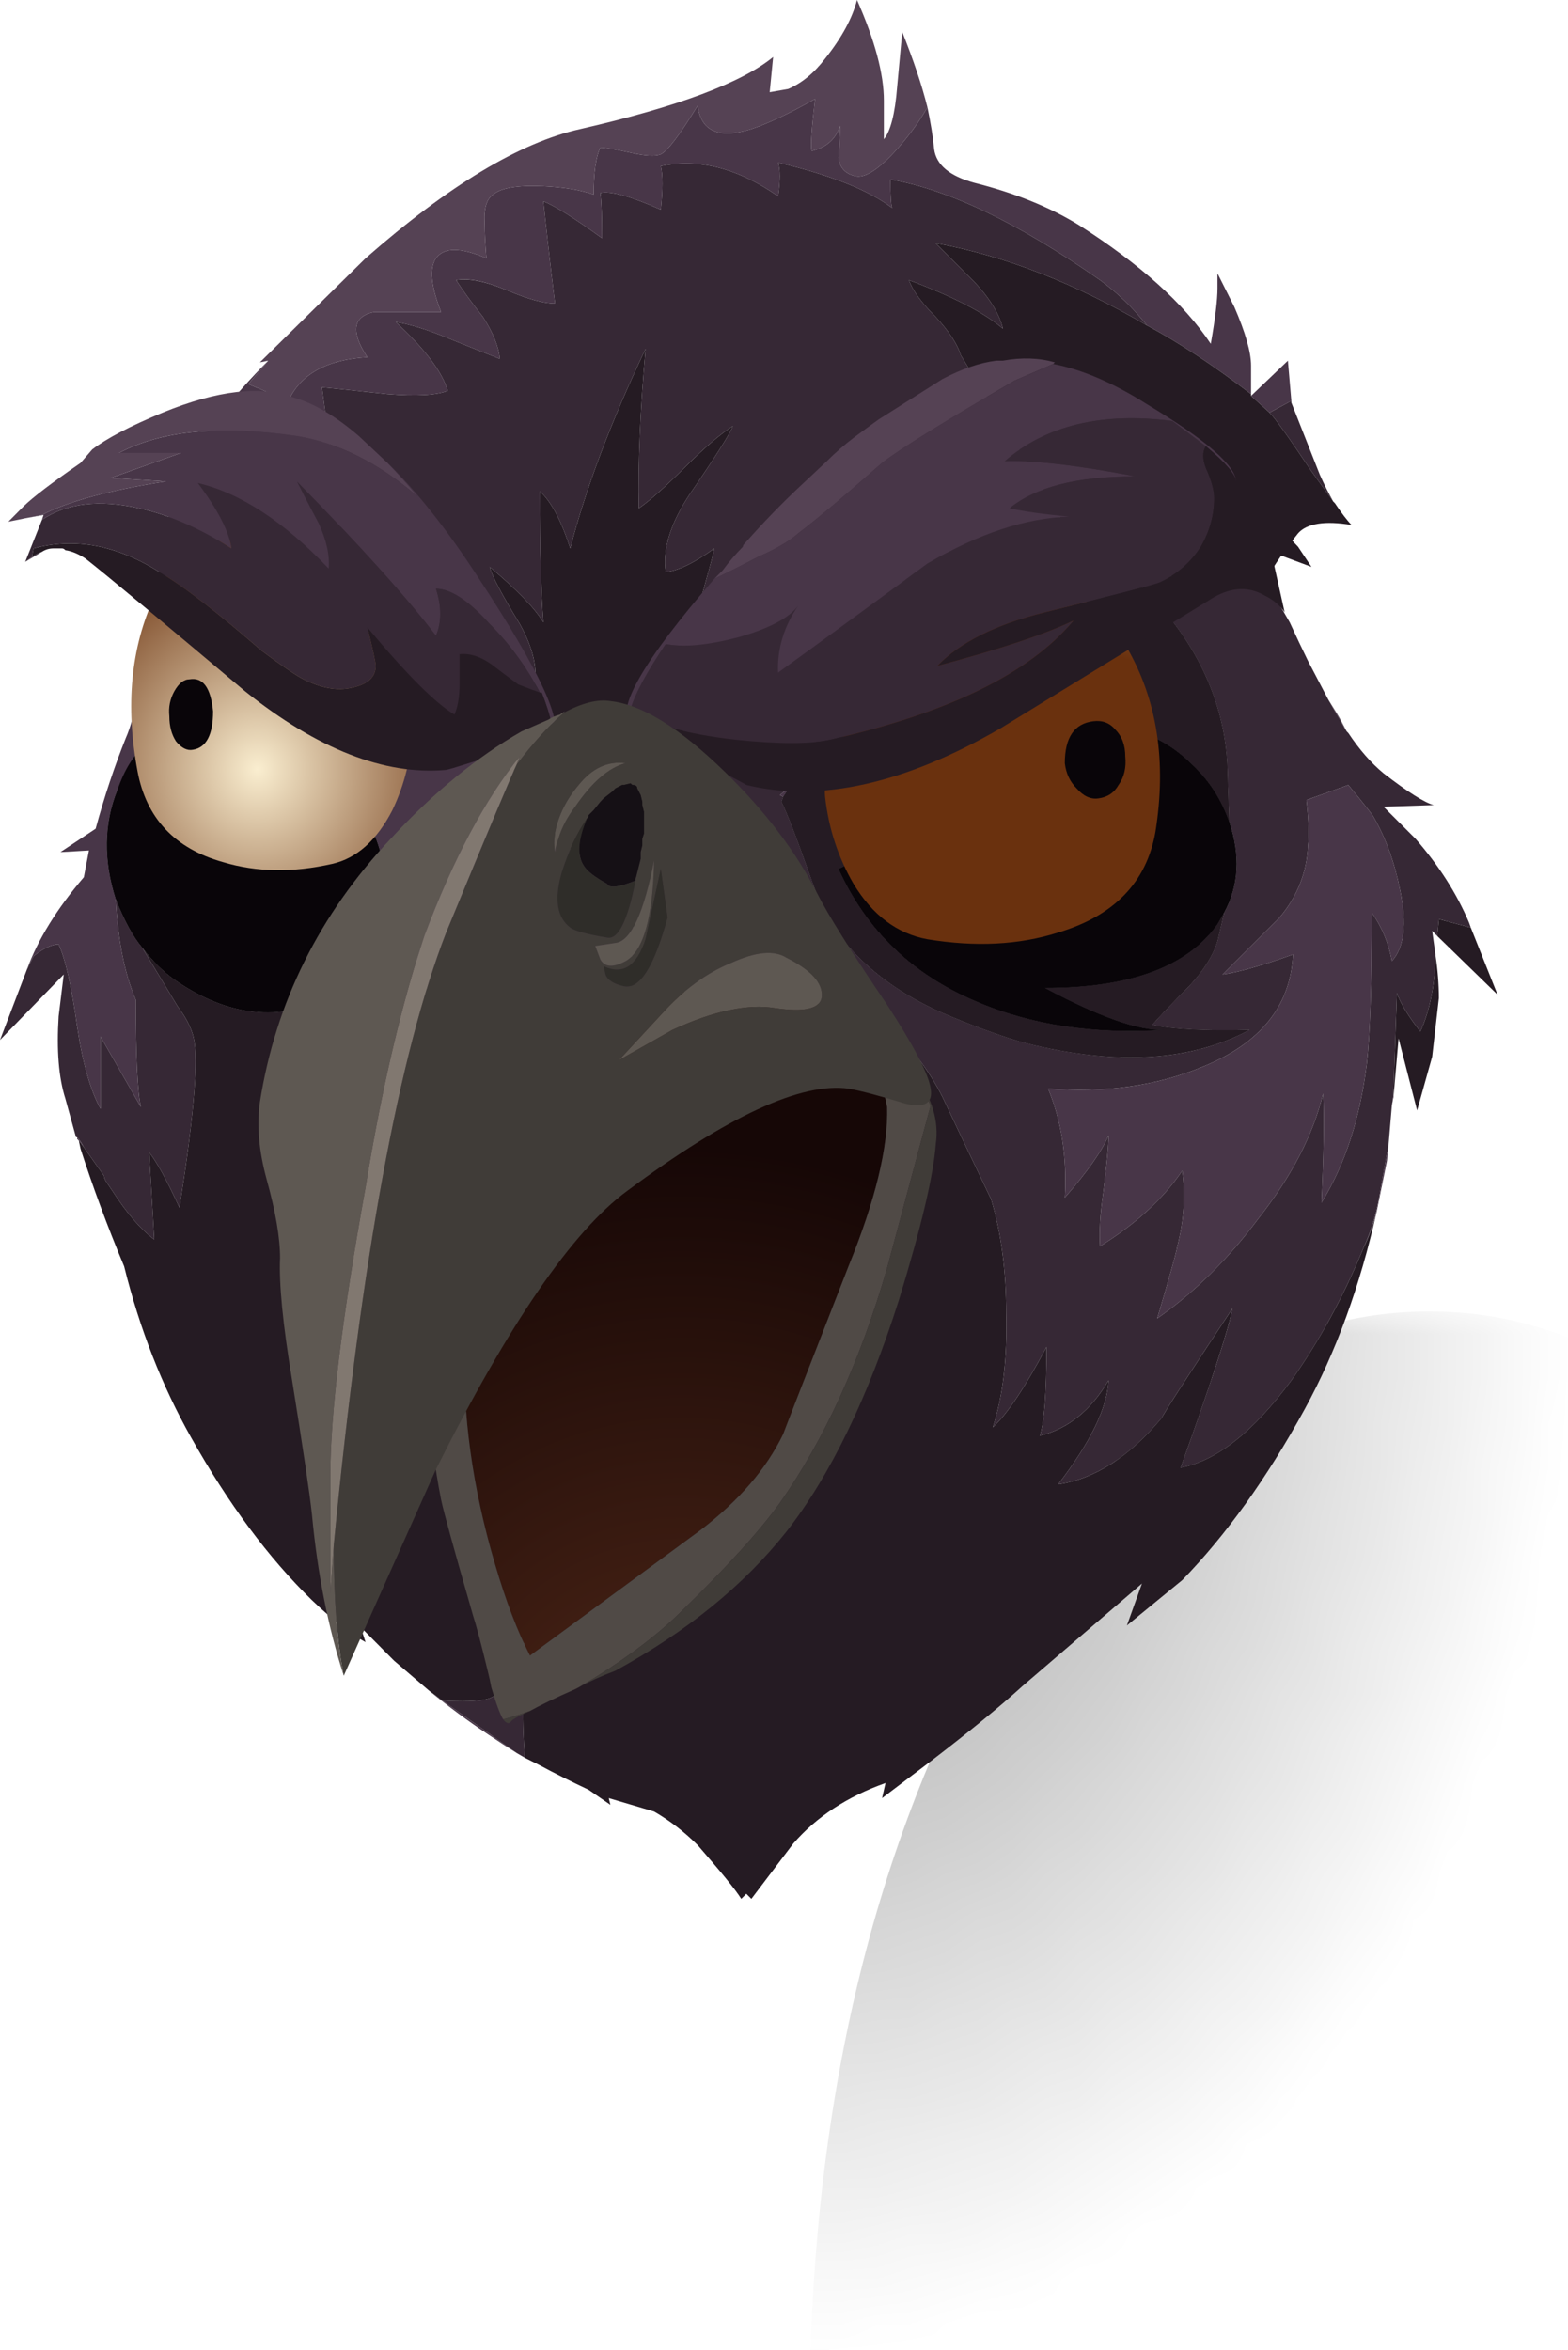
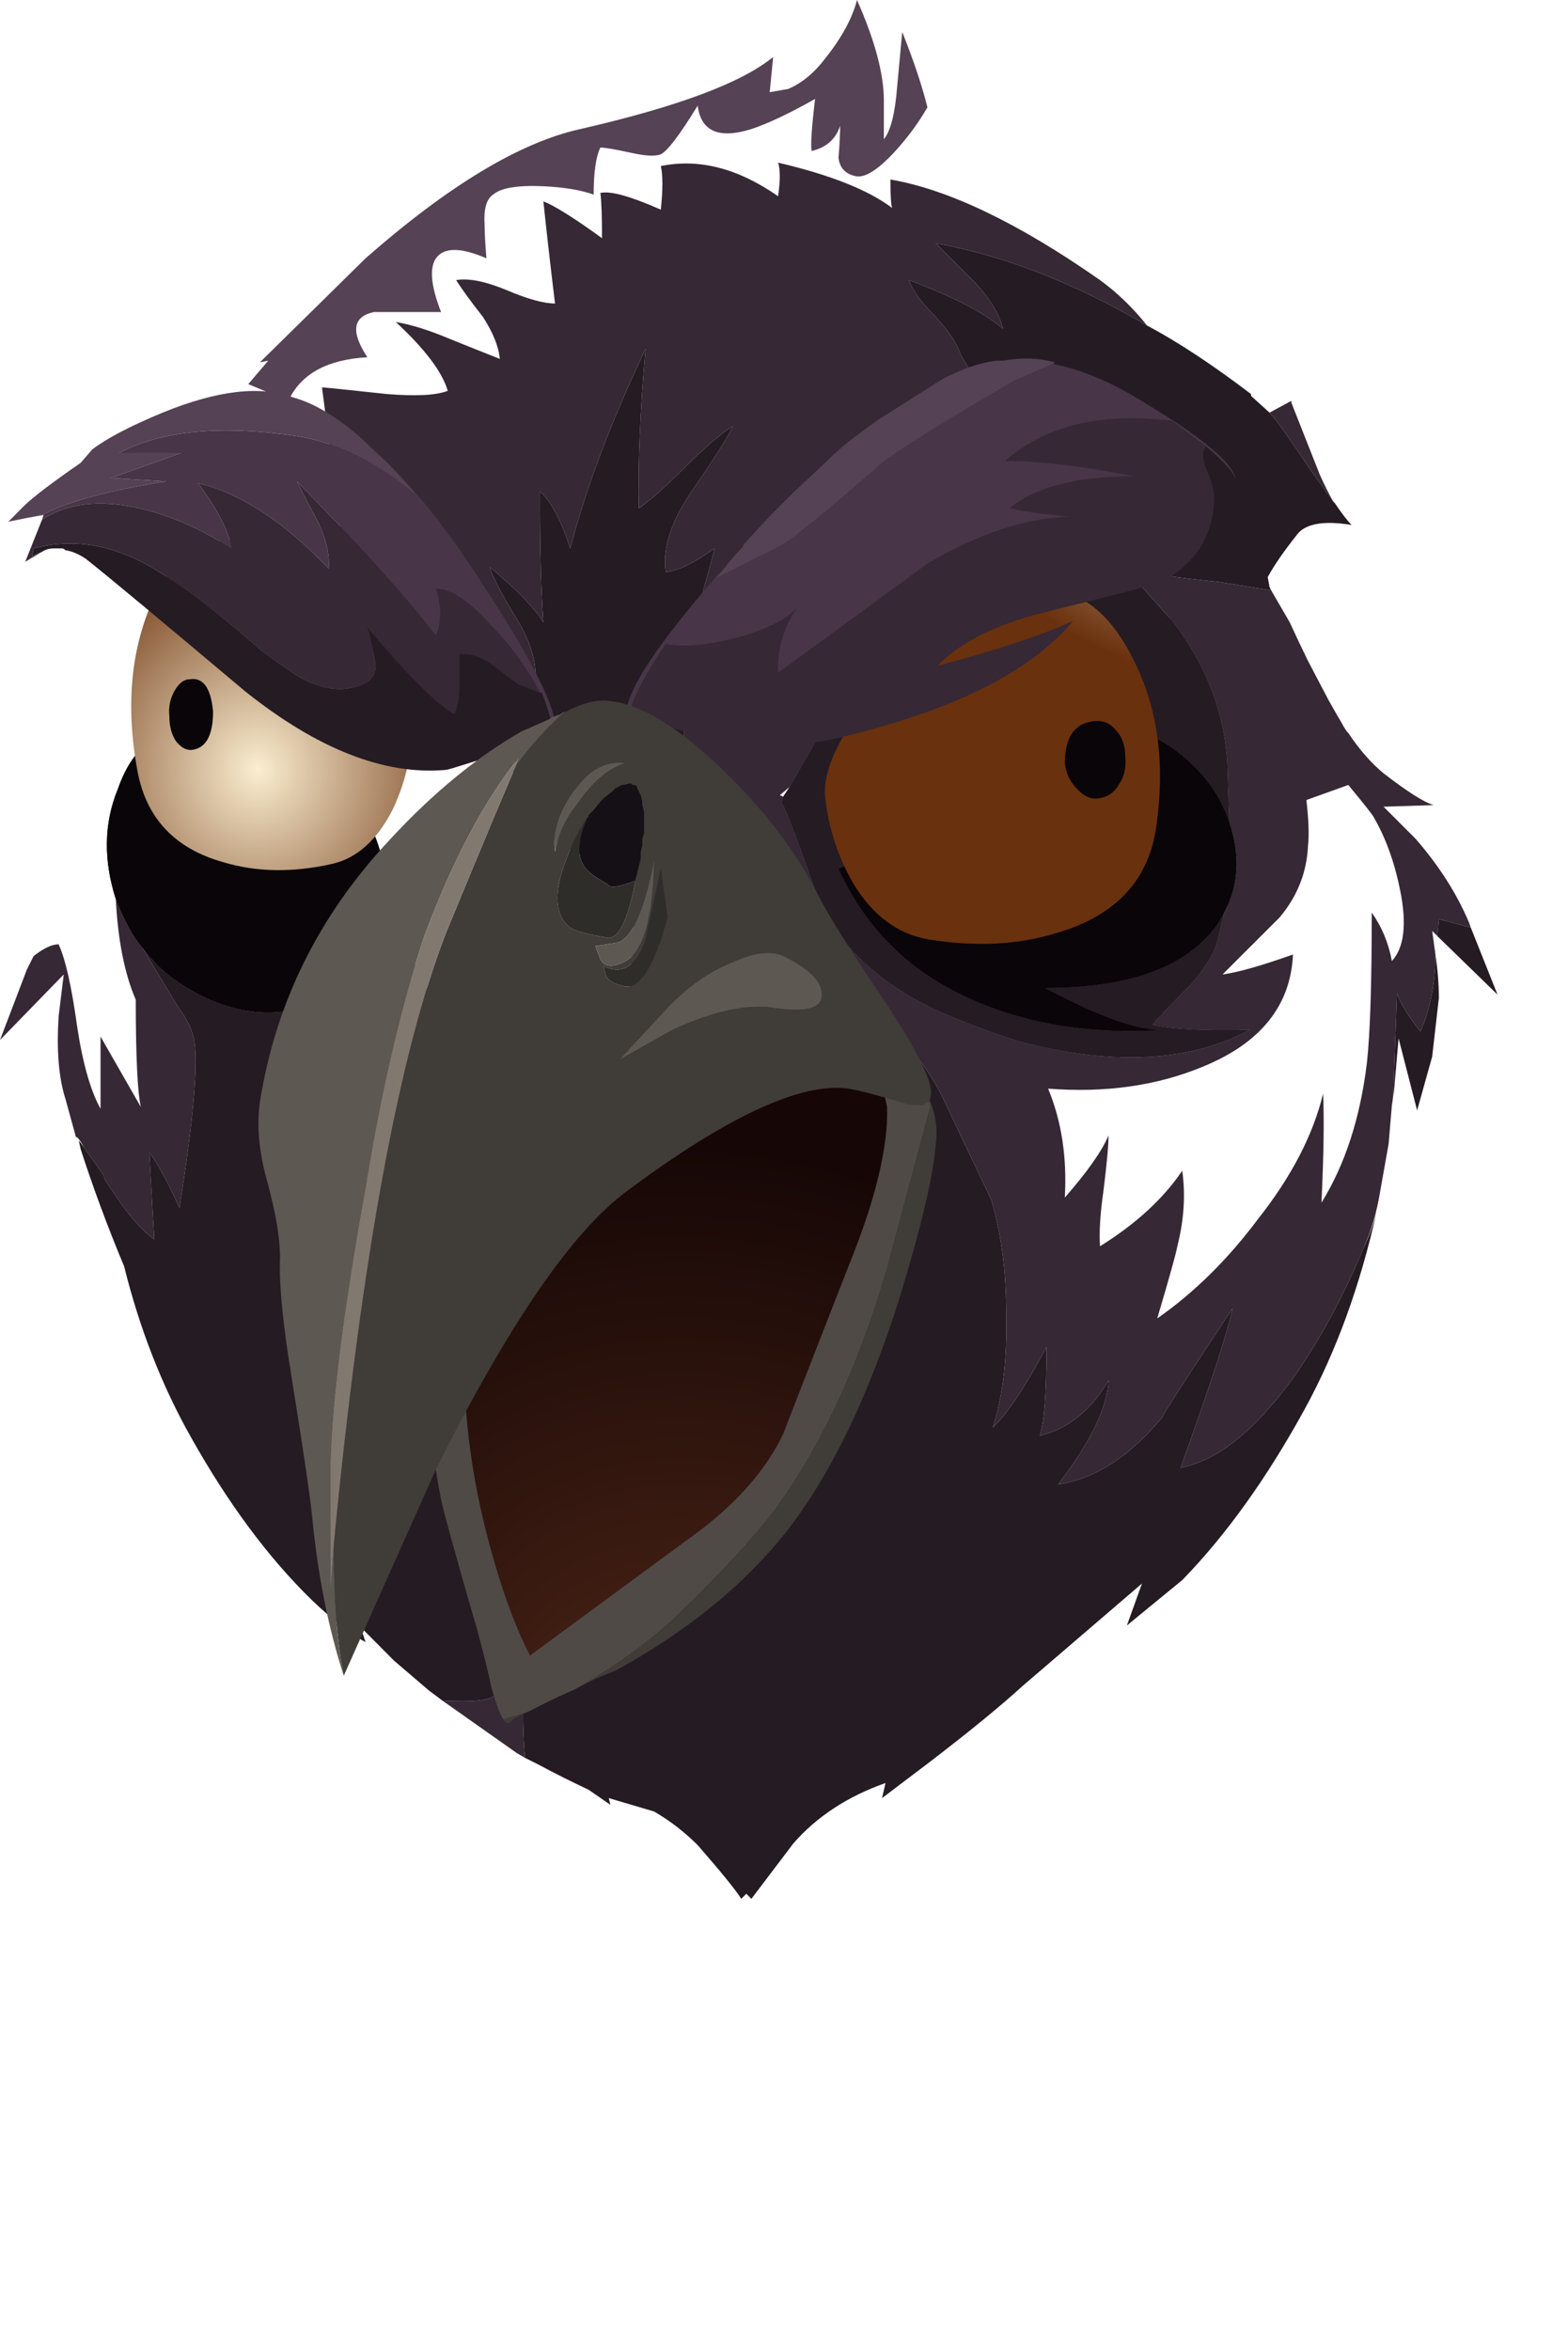
<svg xmlns="http://www.w3.org/2000/svg" xmlns:ns1="http://www.inkscape.org/namespaces/inkscape" id="svg2" xml:space="preserve" viewBox="0 0 46.75 70.05" version="1.1" ns1:version="0.91 r13725">
  <defs id="defs6">
    <clipPath id="clipPath18">
-       <path id="path20" d="m32 42.239c3.602-4.851 5.398-10.691 5.398-17.519 0-6.824-1.796-12.653-5.398-17.481-3.602-4.824-7.945-7.238-13.039-7.238s-9.453 2.414-13.082 7.238c-3.598 4.828-5.399 10.657-5.399 17.481 0 6.828 1.801 12.668 5.399 17.519 3.629 4.828 7.988 7.242 13.082 7.242s9.437-2.414 13.039-7.242z" ns1:connector-curvature="0" />
-     </clipPath>
+       </clipPath>
    <clipPath id="clipPath26">
      <path id="path28" d="m-23.65-23.56h47.5v47.543h-47.5v-47.543z" ns1:connector-curvature="0" />
    </clipPath>
    <radialGradient id="radialGradient30" gradientUnits="userSpaceOnUse" cy=".025" cx=".025" r="23.083">
      <stop id="stop32" style="stop-color:#ffffff;stop-opacity:.408" offset="0" />
      <stop id="stop34" style="stop-color:#ffffff;stop-opacity:0" offset="1" />
    </radialGradient>
    <mask id="mask36">
      <g id="g38">
        <g id="g40" clip-path="url(#clipPath26)">
          <path id="path42" style="fill:url(#radialGradient30)" d="m-23.65-23.56h47.5v47.543h-47.5v-47.543z" ns1:connector-curvature="0" />
        </g>
      </g>
    </mask>
    <radialGradient id="radialGradient46" gradientUnits="userSpaceOnUse" cy=".025" cx=".025" r="23.083">
      <stop id="stop48" style="stop-color:#000000" offset="0" />
      <stop id="stop50" style="stop-color:#000000" offset="1" />
    </radialGradient>
    <radialGradient id="radialGradient76" gradientUnits="userSpaceOnUse" cy="-9002.5" cx="-3392.6" gradientTransform="matrix(.523 -.605 .571 .552 6920.9 2954.5)" r="7.303">
      <stop id="stop78" style="stop-color:#faeed0" offset="0" />
      <stop id="stop80" style="stop-color:#6a310e" offset="1" />
    </radialGradient>
    <radialGradient id="radialGradient108" gradientUnits="userSpaceOnUse" cy="-19678" cx="6894.1" gradientTransform="matrix(-.532 -.598 -.63 .503 -8700.3 14067)" r="8.163">
      <stop id="stop110" style="stop-color:#faeed0" offset="0" />
      <stop id="stop112" style="stop-color:#6a310e" offset="1" />
    </radialGradient>
    <radialGradient id="radialGradient136" gradientUnits="userSpaceOnUse" cy="-94.95" cx="-80.454" gradientTransform="matrix(.8 -.008 -.009 -.868 79.743 -70.176)" r="18.214">
      <stop id="stop138" style="stop-color:#522818" offset="0" />
      <stop id="stop140" style="stop-color:#160706" offset="1" />
    </radialGradient>
  </defs>
  <g id="g10" transform="matrix(1.25 0 0 -1.25 0 70.05)">
    <g id="g12">
      <g id="g14">
        <g id="g16" clip-path="url(#clipPath18)">
          <g id="g22" transform="matrix(.8 0 0 -1.073 18.92 24.767)">
            <g id="g44" mask="url(#mask36)">
              <path id="path52" style="fill-rule:evenodd;fill:url(#radialGradient46)" d="m32 42.239c3.602-4.851 5.398-10.691 5.398-17.519 0-6.824-1.796-12.653-5.398-17.481-3.602-4.824-7.945-7.238-13.039-7.238s-9.453 2.414-13.082 7.238c-3.598 4.828-5.399 10.657-5.399 17.481 0 6.828 1.801 12.668 5.399 17.519 3.629 4.828 7.988 7.242 13.082 7.242s9.437-2.414 13.039-7.242z" ns1:connector-curvature="0" />
            </g>
          </g>
        </g>
      </g>
      <path id="path54" style="fill-rule:evenodd;fill:#554254" d="m22.121 53.481c-0.215-0.375-0.48-0.734-0.801-1.082-0.398-0.425-0.707-0.613-0.922-0.558-0.238 0.055-0.371 0.199-0.398 0.437 0.027 0.321 0.039 0.575 0.039 0.762-0.105-0.32-0.332-0.519-0.68-0.601-0.027 0.136 0 0.55 0.082 1.242-0.613-0.348-1.121-0.586-1.519-0.719-0.774-0.242-1.203-0.055-1.281 0.559-0.426-0.696-0.719-1.082-0.879-1.161-0.137-0.054-0.375-0.039-0.723 0.039-0.371 0.082-0.613 0.122-0.719 0.122-0.105-0.215-0.16-0.586-0.16-1.122-0.293 0.106-0.695 0.176-1.199 0.2-0.613 0.027-1.016-0.039-1.199-0.2-0.16-0.105-0.227-0.343-0.203-0.718 0-0.188 0.015-0.453 0.043-0.801-0.614 0.266-1.016 0.266-1.204 0-0.16-0.238-0.117-0.668 0.122-1.281h-1.598c-0.508-0.106-0.563-0.465-0.16-1.078-0.961-0.055-1.59-0.399-1.883-1.04l-0.957 0.399 0.476 0.559-0.199-0.04 2.52 2.481c1.976 1.734 3.679 2.762 5.121 3.082 2.32 0.531 3.855 1.105 4.601 1.719l-0.082-0.84 0.442 0.078c0.32 0.137 0.613 0.375 0.879 0.723 0.402 0.504 0.652 0.972 0.761 1.398 0.426-0.961 0.641-1.762 0.641-2.398v-0.922c0.156 0.187 0.266 0.601 0.316 1.242l0.122 1.316c0.265-0.664 0.468-1.265 0.601-1.797z" ns1:connector-curvature="0" />
-       <path id="path56" style="fill-rule:evenodd;fill:#483648" d="m12.359 38.122-0.121-0.48c0.16-0.856 0.563-1.442 1.203-1.762 0.586-0.348 1.172-0.332 1.758 0.039l-0.519-10.879c-0.399 1.039-0.625 1.856-0.68 2.441l-2.281 1.04c-0.348 1.304-0.957 2.824-1.84 4.558 0.269 1.094 0.281 1.977 0.043 2.641l-0.84-0.039c-0.16 0.613-0.496 1.199-1 1.758l-0.281-0.04-5-0.199c-0.321-0.801-0.336-1.668-0.039-2.601 0.05-0.985 0.211-1.785 0.476-2.399 0-1.359 0.043-2.215 0.121-2.558l-0.961 1.679v-1.722c-0.238 0.429-0.425 1.082-0.558 1.961-0.133 0.961-0.281 1.613-0.442 1.961-0.16 0-0.359-0.094-0.597-0.282l-0.16-0.32c0.265 0.723 0.718 1.453 1.359 2.203l0.121 0.637-0.68-0.039 0.84 0.558c0.211 0.778 0.453 1.496 0.719 2.161 0.215 0.48 0.441 1.562 0.68 3.242 0.215 1.625 0.441 2.664 0.679 3.121 0.481 0.879 1.161 1.758 2.039 2.637l-0.476-0.559 0.957-0.399c0.293 0.641 0.922 0.985 1.883 1.04-0.403 0.613-0.348 0.972 0.16 1.078h1.598c-0.239 0.613-0.282 1.043-0.122 1.281 0.188 0.266 0.59 0.266 1.204 0-0.028 0.348-0.043 0.613-0.043 0.801-0.024 0.375 0.043 0.613 0.203 0.718 0.183 0.161 0.586 0.227 1.199 0.2 0.504-0.024 0.906-0.094 1.199-0.2 0 0.536 0.055 0.907 0.16 1.122 0.106 0 0.348-0.04 0.719-0.122 0.348-0.078 0.586-0.093 0.723-0.039 0.16 0.079 0.453 0.465 0.879 1.161 0.078-0.614 0.507-0.801 1.281-0.559 0.398 0.133 0.906 0.371 1.519 0.719-0.082-0.696-0.109-1.106-0.082-1.242 0.348 0.082 0.575 0.281 0.68 0.601 0-0.187-0.012-0.441-0.039-0.762 0.027-0.238 0.16-0.382 0.398-0.437 0.215-0.055 0.524 0.133 0.922 0.558 0.321 0.348 0.586 0.707 0.801 1.082 0.078-0.375 0.133-0.707 0.16-1 0.051-0.375 0.371-0.64 0.957-0.8 0.961-0.242 1.789-0.575 2.481-1 1.469-0.934 2.519-1.879 3.16-2.84 0.109 0.613 0.16 1.055 0.16 1.32v0.36l0.402-0.801c0.266-0.614 0.399-1.078 0.399-1.399v-0.679c-0.906 0.691-1.735 1.238-2.481 1.636-0.343 0.43-0.718 0.789-1.121 1.082-1.945 1.36-3.613 2.161-5 2.399 0-0.399 0.016-0.625 0.043-0.68-0.562 0.426-1.469 0.789-2.722 1.082 0.054-0.16 0.054-0.43 0-0.801-0.957 0.668-1.891 0.907-2.797 0.719 0.05-0.211 0.05-0.558 0-1.039-0.723 0.32-1.203 0.453-1.442 0.399 0.028-0.211 0.039-0.571 0.039-1.079-0.664 0.481-1.132 0.774-1.398 0.879 0.055-0.531 0.144-1.343 0.277-2.437-0.265 0-0.652 0.105-1.156 0.32-0.508 0.211-0.91 0.293-1.203 0.238 0.137-0.214 0.348-0.507 0.641-0.879 0.242-0.375 0.375-0.707 0.402-1-0.535 0.211-0.934 0.372-1.203 0.481-0.504 0.211-0.934 0.344-1.278 0.398 0.692-0.64 1.106-1.187 1.239-1.64-0.266-0.106-0.746-0.133-1.442-0.078-0.984 0.105-1.504 0.16-1.558 0.16l0.922-7.043c0.238-0.746 1.492-1.293 3.757-1.637zm17.922 8.078-0.441 0.399 0.879 0.84 0.082-0.958-0.52-0.281zm1.84-7.601c-0.055 0.082-0.094 0.148-0.121 0.203-0.078 0.133-0.188 0.32-0.32 0.558 0.082-0.132 0.148-0.238 0.199-0.32 0.082-0.133 0.16-0.281 0.242-0.441zm1.117-8.539v-0.18l-0.039-0.199c0.024 0.136 0.035 0.261 0.039 0.379zm-0.398-2.899c-0.078-0.32-0.188-0.613-0.32-0.883 0.187 0.403 0.32 0.856 0.402 1.364l0.199 1.117-0.039-0.399-0.242-1.199zm-22.281-11.68 1.761-1.242c-0.215 0.133-0.441 0.282-0.679 0.442-0.481 0.32-0.946 0.664-1.403 1.039 0.11-0.078 0.215-0.16 0.321-0.239zm-8.719 13.438c0.055-0.051 0.105-0.133 0.16-0.238-0.055 0.078-0.094 0.133-0.121 0.16l-0.039 0.039v0.039zm17 8.359-0.16-0.238-0.078 0.039 0.238 0.199zm13.922-0.718c0.293-0.504 0.504-1.094 0.636-1.758 0.161-0.801 0.094-1.363-0.199-1.68-0.078 0.426-0.238 0.813-0.48 1.156 0-1.703-0.039-2.906-0.117-3.597-0.161-1.309-0.52-2.414-1.082-3.321 0.054 1.145 0.066 2.012 0.039 2.602-0.239-0.988-0.758-1.988-1.559-3-0.719-0.961-1.52-1.75-2.398-2.363 0.293 0.988 0.453 1.562 0.48 1.722 0.156 0.614 0.199 1.211 0.117 1.801-0.453-0.668-1.105-1.269-1.961-1.801-0.023 0.321 0 0.758 0.082 1.321 0.078 0.636 0.121 1.078 0.121 1.32-0.16-0.375-0.507-0.867-1.043-1.481 0.055 0.958-0.078 1.825-0.398 2.598 1.359-0.105 2.586 0.067 3.68 0.52 1.386 0.562 2.105 1.457 2.16 2.679-0.746-0.265-1.305-0.425-1.68-0.476l1.36 1.359c0.425 0.504 0.652 1.078 0.679 1.719 0.028 0.242 0.016 0.601-0.039 1.082l1 0.359c0.375-0.453 0.574-0.707 0.602-0.761z" ns1:connector-curvature="0" />
      <path id="path58" style="fill-rule:evenodd;fill:#362835" d="m33.238 30.06c-0.004-0.118-0.015-0.243-0.039-0.379l-0.078-0.922-0.199-1.117c-0.082-0.508-0.215-0.961-0.402-1.364-0.481-1.172-1.055-2.222-1.719-3.156-0.906-1.226-1.785-1.922-2.641-2.082 0.719 2 1.133 3.266 1.238 3.801-1.093-1.652-1.652-2.52-1.679-2.602-0.774-0.933-1.598-1.465-2.481-1.597 0.778 1.011 1.176 1.839 1.203 2.48-0.425-0.723-0.976-1.16-1.64-1.32 0.105 0.293 0.16 1 0.16 2.117-0.508-0.957-0.934-1.598-1.281-1.918 0.242 0.746 0.347 1.652 0.32 2.719 0 1.015-0.121 1.922-0.359 2.719-0.536 1.121-0.922 1.933-1.161 2.441-0.32 0.641-0.828 1.309-1.519 2-0.961 0.934-1.535 1.519-1.723 1.762l-4.359-12.043-0.359-0.36-1.68-3c-0.028-0.105-0.055-0.211-0.078-0.32 0.023 0.16 0.05 0.309 0.078 0.441l0.039 1.641c0 0.293-0.012 0.586-0.039 0.879-0.106 1.414-0.188 2.414-0.238 3-0.028 0.668-0.176 1.641-0.442 2.922-0.16 0.746-0.305 1.32-0.441 1.719l2.281-1.04c0.055-0.585 0.281-1.402 0.68-2.441l0.519 10.879c0.403 0.242 0.723 0.68 0.961 1.32l0.078 0.321c0.055 0.293 0.082 0.695 0.082 1.199 0 0.586 0.012 0.988 0.039 1.203 0.028 0.398 0.121 0.906 0.282 1.519 0.238 0.852 0.375 1.344 0.398 1.481-0.48-0.348-0.867-0.535-1.16-0.563-0.078 0.536 0.109 1.149 0.562 1.84 0.641 0.934 0.985 1.481 1.039 1.641-0.292-0.188-0.668-0.508-1.121-0.961-0.48-0.48-0.851-0.813-1.121-1-0.023 1.043 0.028 2.309 0.16 3.801-0.824-1.735-1.425-3.321-1.796-4.758-0.215 0.664-0.454 1.117-0.723 1.359 0-1.386 0.027-2.425 0.082-3.121-0.215 0.348-0.641 0.785-1.281 1.321 0.054-0.215 0.293-0.668 0.718-1.36 0.297-0.535 0.414-1 0.364-1.402l-0.403-1.637c-2.265 0.344-3.519 0.891-3.757 1.637l-0.922 7.043c0.054 0 0.574-0.055 1.558-0.16 0.696-0.055 1.176-0.028 1.442 0.078-0.133 0.453-0.547 1-1.239 1.64 0.344-0.054 0.774-0.187 1.278-0.398 0.269-0.109 0.668-0.27 1.203-0.481-0.027 0.293-0.16 0.625-0.402 1-0.293 0.372-0.504 0.665-0.641 0.879 0.293 0.051 0.695-0.027 1.203-0.238 0.504-0.215 0.891-0.32 1.156-0.32-0.133 1.094-0.222 1.906-0.277 2.437 0.266-0.105 0.734-0.398 1.398-0.879 0 0.508-0.011 0.868-0.039 1.079 0.239 0.054 0.719-0.079 1.442-0.399 0.05 0.481 0.05 0.828 0 1.039 0.906 0.188 1.84-0.051 2.797-0.719 0.054 0.371 0.054 0.641 0 0.801 1.253-0.293 2.16-0.656 2.722-1.082-0.027 0.055-0.043 0.281-0.043 0.68 1.387-0.238 3.055-1.039 5-2.399 0.403-0.293 0.778-0.652 1.121-1.082-1.734 1.016-3.414 1.668-5.039 1.961l0.918-0.918c0.375-0.402 0.602-0.773 0.684-1.121-0.43 0.375-1.176 0.762-2.242 1.16 0.082-0.238 0.293-0.535 0.64-0.879 0.321-0.347 0.52-0.656 0.602-0.921l2.758-4.52 0.16-0.121c-0.906 0.27-1.824 0.293-2.758 0.082-1.016-0.215-1.59-0.656-1.723-1.32l-2.519-4.403-0.238-0.199 0.078-0.039-0.039-0.121c0.132-0.266 0.359-0.852 0.679-1.758 0.239-0.695 0.535-1.242 0.879-1.64 0.613-0.719 1.442-1.293 2.481-1.719 0.718-0.297 1.32-0.508 1.8-0.641 2.161-0.535 3.934-0.43 5.321 0.32-1.039-0.027-1.813 0.012-2.321 0.118 0.188 0.215 0.481 0.523 0.879 0.922 0.348 0.375 0.575 0.734 0.68 1.078l0.16 0.679c0.348 0.641 0.387 1.364 0.121 2.161l-0.039 1.16c-0.027 1.336-0.48 2.562-1.359 3.679l-1 1.121-0.203 0.122c0.508-0.133 1.297-0.254 2.363-0.36l1.238-0.199 0.442-0.762c0.16-0.347 0.304-0.652 0.437-0.922l0.481-0.918c0.132-0.238 0.242-0.425 0.32-0.558 0.027-0.055 0.066-0.121 0.121-0.203l0.039-0.039c0.266-0.399 0.547-0.719 0.84-0.961 0.586-0.453 0.988-0.703 1.199-0.758l-1.199-0.039 0.762-0.762c0.558-0.641 0.984-1.305 1.277-2l0.043-0.121-0.762 0.203-0.039-0.402-0.121 0.121 0.078-0.563v-0.117c-0.023-0.668-0.144-1.242-0.359-1.722-0.293 0.375-0.481 0.683-0.559 0.921l-0.082-2.3zm-2.437 16.421v-0.042l0.679-1.719c0.106-0.239 0.215-0.453 0.321-0.641l-0.52 0.723c-0.535 0.797-0.867 1.265-1 1.398l0.52 0.281zm-18.481-32.242l-1.761 1.242h0.082c0.558-0.027 0.918 0 1.078 0.079 0.242 0.105 0.469 0.425 0.679 0.961l0.204 0.679c-0.137-1.066-0.161-2.094-0.082-3.078l-0.2 0.117zm-10.32 14.442c-0.055 0.105-0.105 0.187-0.16 0.238-0.028 0-0.039 0.016-0.039 0.043l-0.242 0.879c-0.161 0.504-0.211 1.16-0.161 1.961l0.122 1-1.52-1.563 0.641 1.68 0.16 0.32c0.238 0.188 0.437 0.282 0.597 0.282 0.161-0.348 0.309-1 0.442-1.961 0.133-0.879 0.32-1.532 0.558-1.961v1.722l0.961-1.679c-0.078 0.347-0.121 1.199-0.121 2.558-0.265 0.614-0.426 1.414-0.476 2.399 0.211-0.532 0.426-0.918 0.636-1.16l0.043-0.079 0.797-1.32c0.242-0.32 0.375-0.613 0.403-0.879 0.078-0.586-0.039-1.894-0.36-3.922-0.293 0.641-0.535 1.082-0.722 1.321 0-0.028 0.043-0.719 0.121-2.079-0.321 0.239-0.653 0.625-1 1.161-0.051 0.078-0.106 0.16-0.16 0.238-0.028 0.055-0.04 0.094-0.04 0.121l-0.48 0.68zm30.762 7.879c-0.028 0.054-0.227 0.308-0.602 0.761l-1-0.359c0.055-0.481 0.067-0.84 0.039-1.082-0.027-0.641-0.254-1.215-0.679-1.719l-1.36-1.359c0.375 0.051 0.934 0.211 1.68 0.476-0.055-1.222-0.774-2.117-2.16-2.679-1.094-0.453-2.321-0.625-3.68-0.52 0.32-0.773 0.453-1.64 0.398-2.598 0.536 0.614 0.883 1.106 1.043 1.481 0-0.242-0.043-0.684-0.121-1.32-0.082-0.563-0.105-1-0.082-1.321 0.856 0.532 1.508 1.133 1.961 1.801 0.082-0.59 0.039-1.187-0.117-1.801-0.027-0.16-0.187-0.734-0.48-1.722 0.878 0.613 1.679 1.402 2.398 2.363 0.801 1.012 1.32 2.012 1.559 3 0.027-0.59 0.015-1.457-0.039-2.602 0.562 0.907 0.921 2.012 1.082 3.321 0.078 0.691 0.117 1.894 0.117 3.597 0.242-0.343 0.402-0.73 0.48-1.156 0.293 0.317 0.36 0.879 0.199 1.68-0.132 0.664-0.343 1.254-0.636 1.758zm-23.524-2.121c0.028 0.32-0.023 0.734-0.156 1.242l0.84 0.039c0.238-0.664 0.226-1.547-0.043-2.641l-0.641 1.36z" ns1:connector-curvature="0" />
      <path id="path60" style="fill-rule:evenodd;fill:#251b23" d="m18.68 37.04 0.16 0.238 2.519 4.403c0.133 0.664 0.707 1.105 1.723 1.32 0.934 0.211 1.852 0.188 2.758-0.082l-0.16 0.121-2.758 4.52c-0.082 0.265-0.281 0.574-0.602 0.921-0.347 0.344-0.558 0.641-0.64 0.879 1.066-0.398 1.812-0.785 2.242-1.16-0.082 0.348-0.309 0.719-0.684 1.121l-0.918 0.918c1.625-0.293 3.305-0.945 5.039-1.961 0.746-0.398 1.575-0.945 2.481-1.636v-0.043l0.441-0.399c0.133-0.133 0.465-0.601 1-1.398l0.52-0.723 0.039-0.039c0.16-0.238 0.293-0.414 0.398-0.519-0.636 0.105-1.066 0.039-1.277-0.2-0.32-0.402-0.563-0.746-0.723-1.043l0.043-0.238 0.039-0.078-1.238 0.199c-1.066 0.106-1.855 0.227-2.363 0.36l0.203-0.122 1-1.121c0.879-1.117 1.332-2.343 1.359-3.679l0.039-1.16c-0.187 0.535-0.48 0.988-0.879 1.363-0.402 0.398-0.839 0.664-1.32 0.797l-7.121-3.278c0.668-1.468 1.762-2.519 3.281-3.16 1.305-0.562 2.801-0.789 4.481-0.68-0.59-0.027-1.535 0.305-2.84 1 2.023 0 3.398 0.504 4.117 1.52l0.16 0.277-0.16-0.679c-0.105-0.344-0.332-0.703-0.68-1.078-0.398-0.399-0.691-0.707-0.879-0.922 0.508-0.106 1.282-0.145 2.321-0.118-1.387-0.746-3.16-0.855-5.321-0.32-0.48 0.133-1.082 0.344-1.8 0.641-1.039 0.426-1.868 1-2.481 1.719-0.347 0.398-0.64 0.945-0.879 1.64-0.32 0.906-0.547 1.492-0.679 1.758l0.039 0.121zm16.402-3.121 0.637-1.598-1.438 1.399 0.039 0.402 0.762-0.203zm-1.844-3.859 0.082 2.3c0.078-0.238 0.266-0.546 0.559-0.921 0.215 0.48 0.336 1.054 0.359 1.722v0.117c0.055-0.371 0.082-0.718 0.082-1.039l-0.16-1.398-0.359-1.281-0.442 1.718-0.121-1.398v0.18zm-22.679-14.579c-0.106 0.079-0.211 0.161-0.321 0.239l-0.84 0.719-0.796 0.8 0.117-0.359c-0.348 0.187-0.774 0.519-1.278 1-1.043 1.016-2 2.309-2.882 3.879-0.692 1.226-1.227 2.586-1.598 4.082-0.402 0.961-0.746 1.894-1.039 2.801l-0.043 0.199c0.027-0.027 0.066-0.082 0.121-0.16l0.48-0.68c0-0.027 0.012-0.066 0.04-0.121 0.054-0.078 0.105-0.16 0.16-0.238 0.347-0.536 0.679-0.922 1-1.161-0.078 1.36-0.121 2.051-0.121 2.079 0.187-0.239 0.429-0.68 0.722-1.321 0.321 2.028 0.438 3.336 0.36 3.922-0.028 0.266-0.161 0.559-0.403 0.879l-0.797 1.32-0.043 0.079c0.243-0.317 0.497-0.571 0.762-0.758 1.149-0.801 2.281-0.989 3.399-0.559 1.043 0.426 1.601 1.199 1.679 2.317l0.641-1.36c0.883-1.734 1.496-3.254 1.84-4.558 0.136-0.399 0.281-0.973 0.441-1.719 0.266-1.281 0.414-2.254 0.442-2.922 0.05-0.586 0.132-1.586 0.238-3 0.027-0.293 0.039-0.586 0.039-0.879l-0.039-1.641c-0.028-0.132-0.055-0.281-0.078-0.441 0.023 0.109 0.05 0.215 0.078 0.32l1.68 3 0.359 0.36 4.359 12.043c0.188-0.243 0.762-0.828 1.723-1.762 0.691-0.691 1.199-1.359 1.519-2 0.239-0.508 0.625-1.32 1.161-2.441 0.238-0.797 0.359-1.704 0.359-2.719 0.027-1.067-0.078-1.973-0.32-2.719 0.347 0.32 0.773 0.961 1.281 1.918 0-1.117-0.055-1.824-0.16-2.117 0.664 0.16 1.215 0.597 1.64 1.32-0.027-0.641-0.425-1.469-1.203-2.48 0.883 0.132 1.707 0.664 2.481 1.597 0.027 0.082 0.586 0.95 1.679 2.602-0.105-0.535-0.519-1.801-1.238-3.801 0.856 0.16 1.735 0.856 2.641 2.082 0.664 0.934 1.238 1.984 1.719 3.156 0.132 0.27 0.242 0.563 0.32 0.883-0.399-1.789-0.973-3.359-1.719-4.722-0.906-1.653-1.883-3.012-2.922-4.079l-1.32-1.082 0.359 1-2.84-2.437c-0.558-0.508-1.293-1.106-2.199-1.801l-1.16-0.879 0.082 0.36c-0.906-0.321-1.641-0.801-2.199-1.442l-1-1.32-0.121 0.121-0.121-0.121c-0.133 0.215-0.481 0.64-1.039 1.281-0.321 0.32-0.668 0.586-1.039 0.801l-1.082 0.32 0.039-0.16-0.52 0.359c-0.398 0.188-0.801 0.387-1.199 0.602l-0.32 0.16c-0.079 0.984-0.055 2.012 0.082 3.078l-0.204-0.679c-0.21-0.536-0.437-0.852-0.679-0.961-0.16-0.079-0.52-0.106-1.078-0.079h-0.082zm4.64 20.438c-0.586-0.371-1.172-0.387-1.758-0.039-0.64 0.32-1.043 0.906-1.203 1.762l0.121 0.48 0.403 1.637c0.05 0.402-0.067 0.867-0.364 1.402-0.425 0.692-0.664 1.145-0.718 1.36 0.64-0.536 1.066-0.973 1.281-1.321-0.055 0.696-0.082 1.735-0.082 3.121 0.269-0.242 0.508-0.695 0.723-1.359 0.371 1.437 0.972 3.023 1.796 4.758-0.132-1.492-0.183-2.758-0.16-3.801 0.27 0.187 0.641 0.52 1.121 1 0.453 0.453 0.829 0.773 1.121 0.961-0.054-0.16-0.398-0.707-1.039-1.641-0.453-0.691-0.64-1.304-0.562-1.84 0.293 0.028 0.68 0.215 1.16 0.563-0.023-0.137-0.16-0.629-0.398-1.481-0.161-0.613-0.254-1.121-0.282-1.519-0.027-0.215-0.039-0.617-0.039-1.203 0-0.504-0.027-0.906-0.082-1.199l-0.078-0.321c-0.238-0.64-0.558-1.078-0.961-1.32z" ns1:connector-curvature="0" />
      <path id="path62" style="fill-rule:evenodd;fill:#090509" d="m29.32 36.439c0.266-0.797 0.227-1.52-0.121-2.161l-0.16-0.277c-0.719-1.016-2.094-1.52-4.117-1.52 1.305-0.695 2.25-1.027 2.84-1-1.68-0.109-3.176 0.118-4.481 0.68-1.519 0.641-2.613 1.692-3.281 3.16l7.121 3.278c0.481-0.133 0.918-0.399 1.32-0.797 0.399-0.375 0.692-0.828 0.879-1.363zm-20.238-0.758c0.133-0.508 0.184-0.922 0.156-1.242-0.078-1.118-0.636-1.891-1.679-2.317-1.118-0.43-2.25-0.242-3.399 0.559-0.265 0.187-0.519 0.441-0.762 0.758-0.21 0.242-0.425 0.628-0.636 1.16-0.297 0.933-0.282 1.8 0.039 2.601l5 0.199 0.281 0.04c0.504-0.559 0.84-1.145 1-1.758z" ns1:connector-curvature="0" />
      <path id="path64" style="fill-rule:evenodd;fill:#090509" d="m7.559 32.122c-1.118-0.43-2.25-0.242-3.399 0.559-0.265 0.187-0.519 0.441-0.762 0.758-0.21 0.242-0.425 0.628-0.636 1.16-0.297 0.933-0.282 1.8 0.039 2.601 0.648 1.918 2.316 1.985 5 0.199l0.281 0.04c0.504-0.559 0.84-1.145 1-1.758 0.133-0.508 0.184-0.922 0.16-1.242-0.082-1.118-0.64-1.891-1.683-2.317z" ns1:connector-curvature="0" />
      <g id="g66">
        <g id="g68">
          <g id="g74">
            <path id="path82" style="fill-rule:evenodd;fill:url(#radialGradient76)" d="m6.84 42.759c0.668-0.371 1.336-0.985 2-1.84 0.695-0.934 1.027-1.68 1-2.238-0.028-0.696-0.188-1.348-0.481-1.961-0.371-0.719-0.851-1.149-1.437-1.281-0.934-0.211-1.801-0.2-2.602 0.042-1.144 0.321-1.828 1.04-2.039 2.161-0.293 1.57-0.16 2.957 0.399 4.16 0.668 1.387 1.718 1.703 3.16 0.957z" ns1:connector-curvature="0" />
          </g>
        </g>
      </g>
      <path id="path84" style="fill-rule:evenodd;fill:#090509" d="m4.039 38.962c-0.023 0.211 0.016 0.41 0.121 0.598 0.106 0.187 0.227 0.281 0.36 0.281 0.32 0.055 0.507-0.199 0.562-0.762 0-0.558-0.16-0.867-0.48-0.918-0.137-0.027-0.27 0.039-0.403 0.199-0.105 0.161-0.16 0.36-0.16 0.602z" ns1:connector-curvature="0" />
      <path id="path86" style="fill-rule:evenodd;fill:#554254" d="m0.602 43.681-0.403-0.082 0.36 0.363c0.214 0.211 0.668 0.559 1.363 1.039l0.277 0.32c0.348 0.266 0.906 0.559 1.68 0.879 1.309 0.535 2.348 0.653 3.121 0.36 0.48-0.133 1-0.438 1.559-0.918l0.683-0.641c0.238-0.242 0.477-0.508 0.719-0.801-0.934 0.801-1.895 1.281-2.879 1.442-1.816 0.265-3.23 0.132-4.242-0.403h1.48l-1.679-0.597 1.32-0.082c-1.359-0.211-2.348-0.481-2.961-0.801l-0.398-0.078z" ns1:connector-curvature="0" />
      <path id="path88" style="fill-rule:evenodd;fill:#483648" d="m1 43.642 0.039 0.117-0.437-0.078 0.398 0.078c0.613 0.32 1.602 0.59 2.961 0.801l-1.32 0.082 1.679 0.597h-1.48c1.015 0.535 2.426 0.668 4.242 0.403 0.984-0.161 1.945-0.641 2.879-1.442-0.242 0.293-0.481 0.559-0.719 0.801 0.692-0.668 1.41-1.574 2.156-2.719 1.547-2.347 2.122-3.629 1.723-3.843 0.106 0.109 0.039 0.468-0.199 1.082h-0.043c-0.32 0.613-0.719 1.16-1.199 1.64-0.504 0.559-0.934 0.84-1.282 0.84 0.137-0.426 0.137-0.801 0-1.121-0.691 0.906-1.796 2.133-3.316 3.68 0.106-0.211 0.277-0.547 0.52-1 0.183-0.399 0.265-0.758 0.238-1.079-1.067 1.118-2.106 1.801-3.121 2.04 0.48-0.641 0.746-1.161 0.801-1.559-0.747 0.477-1.481 0.797-2.2 0.957-0.961 0.215-1.734 0.121-2.32-0.277zm0-0.762-0.398-0.238 0.16 0.117c0.078 0.055 0.16 0.094 0.238 0.121z" ns1:connector-curvature="0" />
      <path id="path90" style="fill-rule:evenodd;fill:#362835" d="m0.602 42.642 0.398 1c0.586 0.398 1.359 0.492 2.32 0.277 0.719-0.16 1.453-0.48 2.2-0.957-0.055 0.398-0.321 0.918-0.801 1.559 1.015-0.239 2.054-0.922 3.121-2.04 0.027 0.321-0.055 0.68-0.238 1.079-0.243 0.453-0.414 0.789-0.52 1 1.52-1.547 2.625-2.774 3.316-3.68 0.137 0.32 0.137 0.695 0 1.121 0.348 0 0.778-0.281 1.282-0.84 0.48-0.48 0.879-1.027 1.199-1.64l-0.52 0.199c-0.293 0.215-0.504 0.375-0.64 0.48-0.266 0.188-0.52 0.266-0.758 0.239v-0.719c0-0.293-0.039-0.531-0.121-0.719-0.453 0.266-1.145 0.961-2.078 2.078 0.133-0.531 0.199-0.84 0.199-0.918 0-0.265-0.188-0.441-0.563-0.519-0.343-0.082-0.73-0.016-1.156 0.199-0.16 0.078-0.496 0.305-1 0.68-1.043 0.906-1.855 1.535-2.441 1.878-1.016 0.641-2.016 0.829-3 0.563l-0.039-0.203-0.16-0.117z" ns1:connector-curvature="0" />
      <path id="path92" style="fill-rule:evenodd;fill:#251b23" d="m1 42.88c-0.078-0.027-0.16-0.066-0.238-0.121l0.039 0.203c0.984 0.266 1.984 0.078 3-0.563 0.586-0.343 1.398-0.972 2.441-1.878 0.504-0.375 0.84-0.602 1-0.68 0.426-0.215 0.813-0.281 1.156-0.199 0.375 0.078 0.563 0.254 0.563 0.519 0 0.078-0.066 0.387-0.199 0.918 0.933-1.117 1.625-1.812 2.078-2.078 0.082 0.188 0.121 0.426 0.121 0.719v0.719c0.238 0.027 0.492-0.051 0.758-0.239 0.136-0.105 0.347-0.265 0.64-0.48l0.52-0.199h0.043c0.238-0.614 0.305-0.973 0.199-1.082h-0.082c-1.547-0.504-2.344-0.758-2.398-0.758-1.465-0.133-3.067 0.492-4.801 1.879-2.028 1.707-3.293 2.761-3.801 3.16-0.16 0.105-0.32 0.176-0.48 0.199-0.024 0.027-0.051 0.043-0.079 0.043h-0.199c-0.105 0-0.199-0.027-0.281-0.082z" ns1:connector-curvature="0" />
      <path id="path94" style="fill-rule:evenodd;fill:#251b23" d="m29.32 36.439c-0.187 0.535-0.48 0.988-0.879 1.363-0.402 0.398-0.839 0.664-1.32 0.797l-7.121-3.278c0.668-1.468 1.762-2.519 3.281-3.16 1.305-0.562 2.797-0.789 4.481-0.68-0.59-0.027-1.535 0.305-2.84 1 2.023 0 3.398 0.504 4.117 1.52l0.16 0.281-0.16-0.683c-0.105-0.344-0.332-0.703-0.68-1.078-0.398-0.399-0.691-0.707-0.879-0.922 0.508-0.106 1.282-0.145 2.321-0.118-1.387-0.746-3.16-0.855-5.321-0.32-0.48 0.133-1.082 0.344-1.8 0.641-1.039 0.426-1.868 1-2.481 1.719-0.344 0.398-0.64 0.945-0.879 1.64-0.32 0.906-0.547 1.492-0.679 1.758l0.039 0.121 0.16 0.242 2.519 4.399c0.133 0.668 0.707 1.105 1.719 1.32 0.934 0.215 1.856 0.188 2.762-0.082l0.48-0.238 1.602-1.399c0.879-1.121 1.332-2.347 1.359-3.683l0.039-1.16z" ns1:connector-curvature="0" />
      <path id="path96" style="fill-rule:evenodd;fill:#090509" d="m29.32 36.439c0.266-0.797 0.227-1.52-0.121-2.157l-0.16-0.281c-0.719-1.016-2.094-1.52-4.117-1.52 1.305-0.695 2.25-1.027 2.84-1-1.684-0.109-3.176 0.118-4.481 0.68-1.519 0.641-2.613 1.692-3.281 3.16l7.121 3.278c0.481-0.133 0.918-0.399 1.32-0.797 0.399-0.375 0.692-0.828 0.879-1.363z" ns1:connector-curvature="0" />
      <g id="g98">
        <g id="g100">
          <g id="g106">
            <path id="path114" style="fill-rule:evenodd;fill:url(#radialGradient108)" d="m23.121 41.521c1.652 0.878 2.906 0.574 3.758-0.922 0.723-1.25 0.949-2.719 0.68-4.399-0.211-1.199-0.985-2-2.321-2.398-0.933-0.297-1.972-0.348-3.117-0.16-0.723 0.132-1.309 0.574-1.762 1.32-0.371 0.637-0.597 1.332-0.679 2.078-0.055 0.613 0.32 1.426 1.121 2.441 0.773 0.958 1.547 1.641 2.32 2.04z" ns1:connector-curvature="0" />
          </g>
        </g>
      </g>
      <path id="path116" style="fill-rule:evenodd;fill:#090509" d="m25.398 37.841c0 0.613 0.227 0.945 0.68 1 0.215 0.027 0.391-0.039 0.524-0.199 0.16-0.161 0.238-0.375 0.238-0.641 0.027-0.266-0.028-0.496-0.16-0.68-0.106-0.187-0.266-0.293-0.481-0.32-0.187-0.027-0.359 0.055-0.519 0.238-0.16 0.16-0.254 0.36-0.282 0.602z" ns1:connector-curvature="0" />
      <path id="path118" style="fill-rule:evenodd;fill:#554254" d="m25.121 47.36-0.922-0.398c-1.652-0.961-2.707-1.613-3.16-1.961-0.879-0.773-1.547-1.336-2-1.68-0.211-0.187-0.531-0.375-0.961-0.562-0.453-0.238-0.797-0.41-1.039-0.52l0.199 0.2c0.137 0.187 0.297 0.375 0.481 0.562 0 0.027 0.015 0.051 0.043 0.078 0.449 0.508 0.89 0.961 1.316 1.36l0.641 0.601c0.215 0.215 0.429 0.399 0.64 0.559 0.215 0.16 0.414 0.308 0.602 0.441l1.519 0.961c0.454 0.238 0.879 0.387 1.282 0.438h0.16c0.453 0.082 0.863 0.066 1.238-0.04l-0.039-0.039z" ns1:connector-curvature="0" />
      <path id="path120" style="fill-rule:evenodd;fill:#362835" d="m28.762 45.399c-0.082-0.132-0.082-0.304 0-0.519 0.133-0.293 0.199-0.531 0.199-0.719 0-0.402-0.106-0.789-0.32-1.16-0.243-0.375-0.563-0.652-0.961-0.84-0.106-0.055-1.028-0.293-2.758-0.722-1.176-0.293-2.027-0.719-2.563-1.278 1.496 0.399 2.575 0.758 3.243 1.078-1.043-1.254-2.977-2.199-5.801-2.84-0.481-0.105-1.227-0.105-2.242 0-1.2 0.133-2.039 0.375-2.52 0.723 0.106 0.371 0.387 0.891 0.84 1.559 0.426-0.082 1-0.028 1.723 0.16 0.746 0.215 1.226 0.465 1.437 0.758-0.348-0.504-0.504-1.039-0.48-1.598 0.668 0.48 1.855 1.348 3.562 2.598 1.227 0.722 2.359 1.093 3.399 1.121-0.614 0.054-1.094 0.121-1.442 0.199 0.617 0.508 1.617 0.762 3 0.762-1.383 0.265-2.426 0.386-3.117 0.359 0.984 0.856 2.32 1.176 4 0.961l0.801-0.602z" ns1:connector-curvature="0" />
      <path id="path122" style="fill-rule:evenodd;fill:#483648" d="m15.039 39.122c-0.027-0.187-0.027-0.308 0-0.363-0.371 0.347 0.293 1.508 2 3.48 0.242 0.11 0.586 0.282 1.039 0.52 0.43 0.187 0.75 0.375 0.961 0.562 0.453 0.344 1.121 0.907 2 1.68 0.453 0.348 1.508 1 3.16 1.961l0.922 0.398c0.691-0.132 1.438-0.453 2.238-0.961 1.407-0.847 2.11-1.46 2.121-1.839-0.007 0.168-0.25 0.445-0.718 0.839l-0.801 0.602c-1.68 0.215-3.016-0.105-4-0.961 0.691 0.027 1.734-0.094 3.117-0.359-1.383 0-2.383-0.254-3-0.762 0.348-0.078 0.828-0.145 1.442-0.199-1.04-0.028-2.172-0.399-3.399-1.121-1.707-1.25-2.894-2.118-3.562-2.598-0.024 0.559 0.136 1.094 0.48 1.598-0.211-0.293-0.691-0.547-1.437-0.758-0.723-0.188-1.297-0.242-1.723-0.16-0.453-0.668-0.734-1.188-0.84-1.559z" ns1:connector-curvature="0" />
-       <path id="path124" style="fill-rule:evenodd;fill:#251b23" d="m15.039 38.759c-0.027 0.055-0.027 0.176 0 0.363 0.481-0.348 1.32-0.59 2.52-0.723 1.015-0.105 1.761-0.105 2.242 0 2.824 0.641 4.758 1.586 5.801 2.84-0.668-0.32-1.747-0.679-3.243-1.078 0.536 0.559 1.387 0.985 2.563 1.278 1.73 0.429 2.652 0.667 2.758 0.722 0.398 0.188 0.718 0.465 0.961 0.84 0.214 0.371 0.32 0.758 0.32 1.16 0 0.188-0.066 0.426-0.199 0.719-0.082 0.215-0.082 0.387 0 0.519 0.468-0.394 0.711-0.671 0.718-0.839l1.481-1.559 0.32-0.48-0.961 0.359 0.321-1.441c-0.106 0.16-0.266 0.296-0.481 0.402-0.375 0.215-0.773 0.199-1.199-0.039l-5.082-3.121c-2.293-1.332-4.32-1.785-6.078-1.36-0.028 0.028-0.922 0.493-2.68 1.399-0.027 0-0.055 0.015-0.082 0.039z" ns1:connector-curvature="0" />
      <g id="g126">
        <g id="g128">
          <g id="g134">
            <path id="path142" style="fill-rule:evenodd;fill:url(#radialGradient136)" d="m21.52 30.841v-0.16l-0.559-0.121 0.199-0.918c0.028-0.961-0.281-2.227-0.922-3.801-1.011-2.586-1.531-3.922-1.558-4-0.399-0.828-1.055-1.586-1.961-2.281l-4.078-3c-0.293 0.562-0.575 1.293-0.84 2.199-0.535 1.816-0.774 3.562-0.723 5.242 0.027 0.852-0.066 1.504-0.277 1.961-0.16-0.59-0.281-1.027-0.36-1.32v0.117c0.079 0.375 0.184 0.75 0.321 1.121l1.437 3.48c0.028 0.055 0.055 0.106 0.082 0.161 0.051 0.105 0.117 0.214 0.199 0.32 0.801 1.519 1.493 2.32 2.079 2.398 1.496 0.16 2.574 0.215 3.242 0.16 0.293-0.027 0.574-0.05 0.84-0.078l0.238-0.039c0.16-0.027 0.32-0.066 0.48-0.121l1.039-0.402 0.321-0.199c0.293-0.188 0.562-0.414 0.801-0.68v-0.039z" ns1:connector-curvature="0" />
          </g>
        </g>
      </g>
      <path id="path144" style="fill-rule:evenodd;fill:#504a46" d="m12.641 15.239c-0.215-0.078-0.43-0.144-0.641-0.199-0.078 0.133-0.172 0.387-0.281 0.762-0.024 0.133-0.051 0.25-0.078 0.359-0.161 0.664-0.282 1.121-0.36 1.36-0.453 1.574-0.707 2.492-0.761 2.761-0.321 1.625-0.36 3.024-0.122 4.199 0 0.051 0.016 0.106 0.043 0.161 0.079 0.293 0.2 0.73 0.36 1.32 0.211-0.453 0.304-1.109 0.277-1.961-0.051-1.68 0.188-3.426 0.723-5.242 0.265-0.906 0.547-1.637 0.84-2.199l4.078 3c0.906 0.695 1.562 1.453 1.961 2.281 0.027 0.078 0.547 1.414 1.558 4 0.641 1.574 0.95 2.84 0.922 3.801l-0.199 0.918 0.559 0.121 0.082 0.039 0.238-0.321 0.359-0.718-1.039-3.879c-0.64-2.215-1.492-4.082-2.558-5.602-0.481-0.668-1.254-1.519-2.321-2.558-0.535-0.536-1.226-1.067-2.082-1.602-0.133-0.078-0.265-0.16-0.398-0.238l-0.082-0.043c-0.481-0.211-0.84-0.387-1.078-0.52z" ns1:connector-curvature="0" />
      <path id="path146" style="fill-rule:evenodd;fill:#403c38" d="m14.559 32.239c1.468 0.188 2.64 0.242 3.519 0.16 0.188-0.027 0.375-0.05 0.563-0.078-0.266 0.028-0.547 0.051-0.84 0.078-0.668 0.055-1.746 0-3.242-0.16zm6.961-1.398c0.105-0.133 0.214-0.281 0.32-0.442 0.398-0.558 0.558-1.105 0.48-1.64-0.054-0.746-0.347-1.985-0.879-3.719-0.746-2.348-1.64-4.187-2.679-5.519-1.016-1.282-2.375-2.387-4.082-3.321-0.348-0.133-0.641-0.265-0.879-0.398 0.133 0.078 0.265 0.16 0.398 0.238 0.856 0.535 1.547 1.066 2.082 1.602 1.067 1.039 1.84 1.89 2.321 2.558 1.066 1.52 1.918 3.387 2.558 5.602l1.039 3.879-0.359 0.718-0.238 0.321-0.082-0.039v0.16zm-9.52-15.801c0.215 0.055 0.426 0.121 0.641 0.199-0.243-0.105-0.387-0.183-0.442-0.238-0.054-0.082-0.121-0.066-0.199 0.039z" ns1:connector-curvature="0" />
      <path id="path148" style="fill-rule:evenodd;fill:#403c38" d="m8.199 16.079c-0.16 0.801-0.238 1.84-0.238 3.121 0.664 6.856 1.559 11.719 2.68 14.602 1.011 2.449 1.574 3.785 1.679 4 0.383 0.508 0.758 0.922 1.121 1.238 0.442 0.238 0.817 0.332 1.118 0.281 0.75-0.082 1.656-0.64 2.722-1.679 0.961-0.934 1.692-1.895 2.199-2.883 0.266-0.531 0.829-1.426 1.68-2.68 0.641-0.984 0.988-1.652 1.039-2 0.055-0.348-0.144-0.465-0.597-0.359-0.614 0.187-1.067 0.308-1.36 0.359-1.121 0.16-2.883-0.652-5.281-2.437-1.309-0.961-2.828-3.176-4.563-6.641l-2.199-4.922zm6.199 16.922 0.043-0.199c0.051-0.137 0.2-0.227 0.438-0.281 0.375-0.082 0.723 0.464 1.043 1.64l-0.16 1.16-0.364-1.679c-0.21-0.641-0.543-0.856-1-0.641zm-0.398 3.52c-0.238-0.348-0.441-0.774-0.602-1.282-0.183-0.64-0.117-1.078 0.204-1.32 0.105-0.078 0.398-0.16 0.878-0.238 0.266-0.055 0.493 0.398 0.68 1.359v0.039l0.121 0.481v0.16l0.039 0.16v0.16l0.039 0.121v0.52l-0.039 0.16v0.078l-0.039 0.16-0.082 0.16c0 0.055-0.039 0.082-0.117 0.082l-0.043 0.039-0.16-0.039h-0.039l-0.16-0.082-0.078-0.078-0.204-0.16-0.078-0.082-0.16-0.199-0.121-0.121v-0.039l-0.039-0.039zm0.922-3.399c0.426 0.238 0.652 1.039 0.68 2.399-0.243-1.227-0.536-1.879-0.883-1.961l-0.52-0.079 0.121-0.32c0.106-0.187 0.305-0.199 0.602-0.039zm1.117-1.641c0.988 0.454 1.801 0.625 2.441 0.52 0.719-0.105 1.094-0.016 1.122 0.277 0.023 0.321-0.254 0.629-0.84 0.922-0.297 0.188-0.735 0.145-1.321-0.121-0.586-0.238-1.132-0.64-1.64-1.199l-1.039-1.121 1.277 0.722zm-2.797 4.239c0 0.082 0.024 0.187 0.078 0.32 0.078 0.266 0.215 0.52 0.399 0.762 0.402 0.586 0.801 0.933 1.203 1.039-0.43 0.055-0.801-0.121-1.121-0.52-0.293-0.347-0.481-0.722-0.559-1.121-0.027-0.187-0.027-0.347 0-0.48z" ns1:connector-curvature="0" />
      <path id="path150" style="fill-rule:evenodd;fill:#151015" d="m15.16 35.04c-0.398-0.16-0.629-0.187-0.68-0.078-0.292 0.16-0.48 0.305-0.558 0.437-0.16 0.243-0.137 0.614 0.078 1.122l0.039 0.039v0.039l0.121 0.121 0.16 0.199 0.078 0.082 0.204 0.16 0.078 0.078 0.16 0.082h0.039l0.16 0.039 0.043-0.039c0.078 0 0.117-0.027 0.117-0.082l0.082-0.16 0.039-0.16v-0.078l0.039-0.16v-0.52l-0.039-0.121v-0.16l-0.039-0.16v-0.16l-0.121-0.481v-0.039z" ns1:connector-curvature="0" />
      <path id="path152" style="fill-rule:evenodd;fill:#2f2d29" d="m14 36.521c-0.215-0.508-0.238-0.879-0.078-1.122 0.078-0.132 0.266-0.277 0.558-0.437 0.051-0.109 0.282-0.082 0.68 0.078-0.187-0.961-0.414-1.414-0.68-1.359-0.48 0.078-0.773 0.16-0.878 0.238-0.321 0.242-0.387 0.68-0.204 1.32 0.161 0.508 0.364 0.934 0.602 1.282zm0.398-3.52c0.457-0.215 0.79 0 1 0.641l0.364 1.679 0.16-1.16c-0.32-1.176-0.668-1.722-1.043-1.64-0.238 0.054-0.387 0.144-0.438 0.281l-0.043 0.199z" ns1:connector-curvature="0" />
      <path id="path154" style="fill-rule:evenodd;fill:#5e5852" d="m12.32 37.802 0.078 0.199c-0.824-1.016-1.586-2.441-2.277-4.281l-0.242-0.758c-0.453-1.523-0.84-3.27-1.16-5.242-0.559-3.094-0.84-5.387-0.84-6.879v-2.801l0.082 1.16c0-1.281 0.078-2.32 0.238-3.121-0.371 1.149-0.625 2.426-0.758 3.84-0.054 0.508-0.214 1.586-0.48 3.242-0.215 1.305-0.309 2.266-0.281 2.879 0 0.481-0.106 1.106-0.321 1.879-0.183 0.668-0.238 1.281-0.16 1.84 0.375 2.375 1.414 4.469 3.121 6.281 1.012 1.094 2.055 1.949 3.121 2.559l0.641 0.281c0.078 0.055 0.172 0.094 0.277 0.121 0.028 0.027 0.067 0.051 0.121 0.078-0.015-0.012-0.027-0.023-0.039-0.039-0.363-0.316-0.738-0.73-1.121-1.238zm2.602-4.68c-0.297-0.16-0.496-0.148-0.602 0.039l-0.121 0.32 0.52 0.079c0.347 0.082 0.64 0.734 0.883 1.961-0.028-1.36-0.254-2.161-0.68-2.399zm1.117-1.641-1.277-0.722 1.039 1.121c0.508 0.559 1.054 0.961 1.64 1.199 0.586 0.266 1.024 0.309 1.321 0.121 0.586-0.293 0.863-0.601 0.84-0.922-0.028-0.293-0.403-0.382-1.122-0.277-0.64 0.105-1.453-0.066-2.441-0.52zm-2.797 4.239c-0.027 0.133-0.027 0.293 0 0.48 0.078 0.399 0.266 0.774 0.559 1.121 0.32 0.399 0.691 0.575 1.121 0.52-0.402-0.106-0.801-0.453-1.203-1.039-0.184-0.242-0.321-0.496-0.399-0.762-0.054-0.133-0.078-0.238-0.078-0.32z" ns1:connector-curvature="0" />
      <path id="path156" style="fill-rule:evenodd;fill:#817870" d="m7.961 19.2-0.082-1.16v2.801c0 1.492 0.281 3.785 0.84 6.879 0.32 1.972 0.707 3.719 1.16 5.242l0.242 0.758c0.691 1.84 1.453 3.265 2.277 4.281l-0.078-0.199c-0.105-0.215-0.668-1.551-1.679-4-1.121-2.883-2.016-7.746-2.68-14.602z" ns1:connector-curvature="0" />
    </g>
  </g>
</svg>